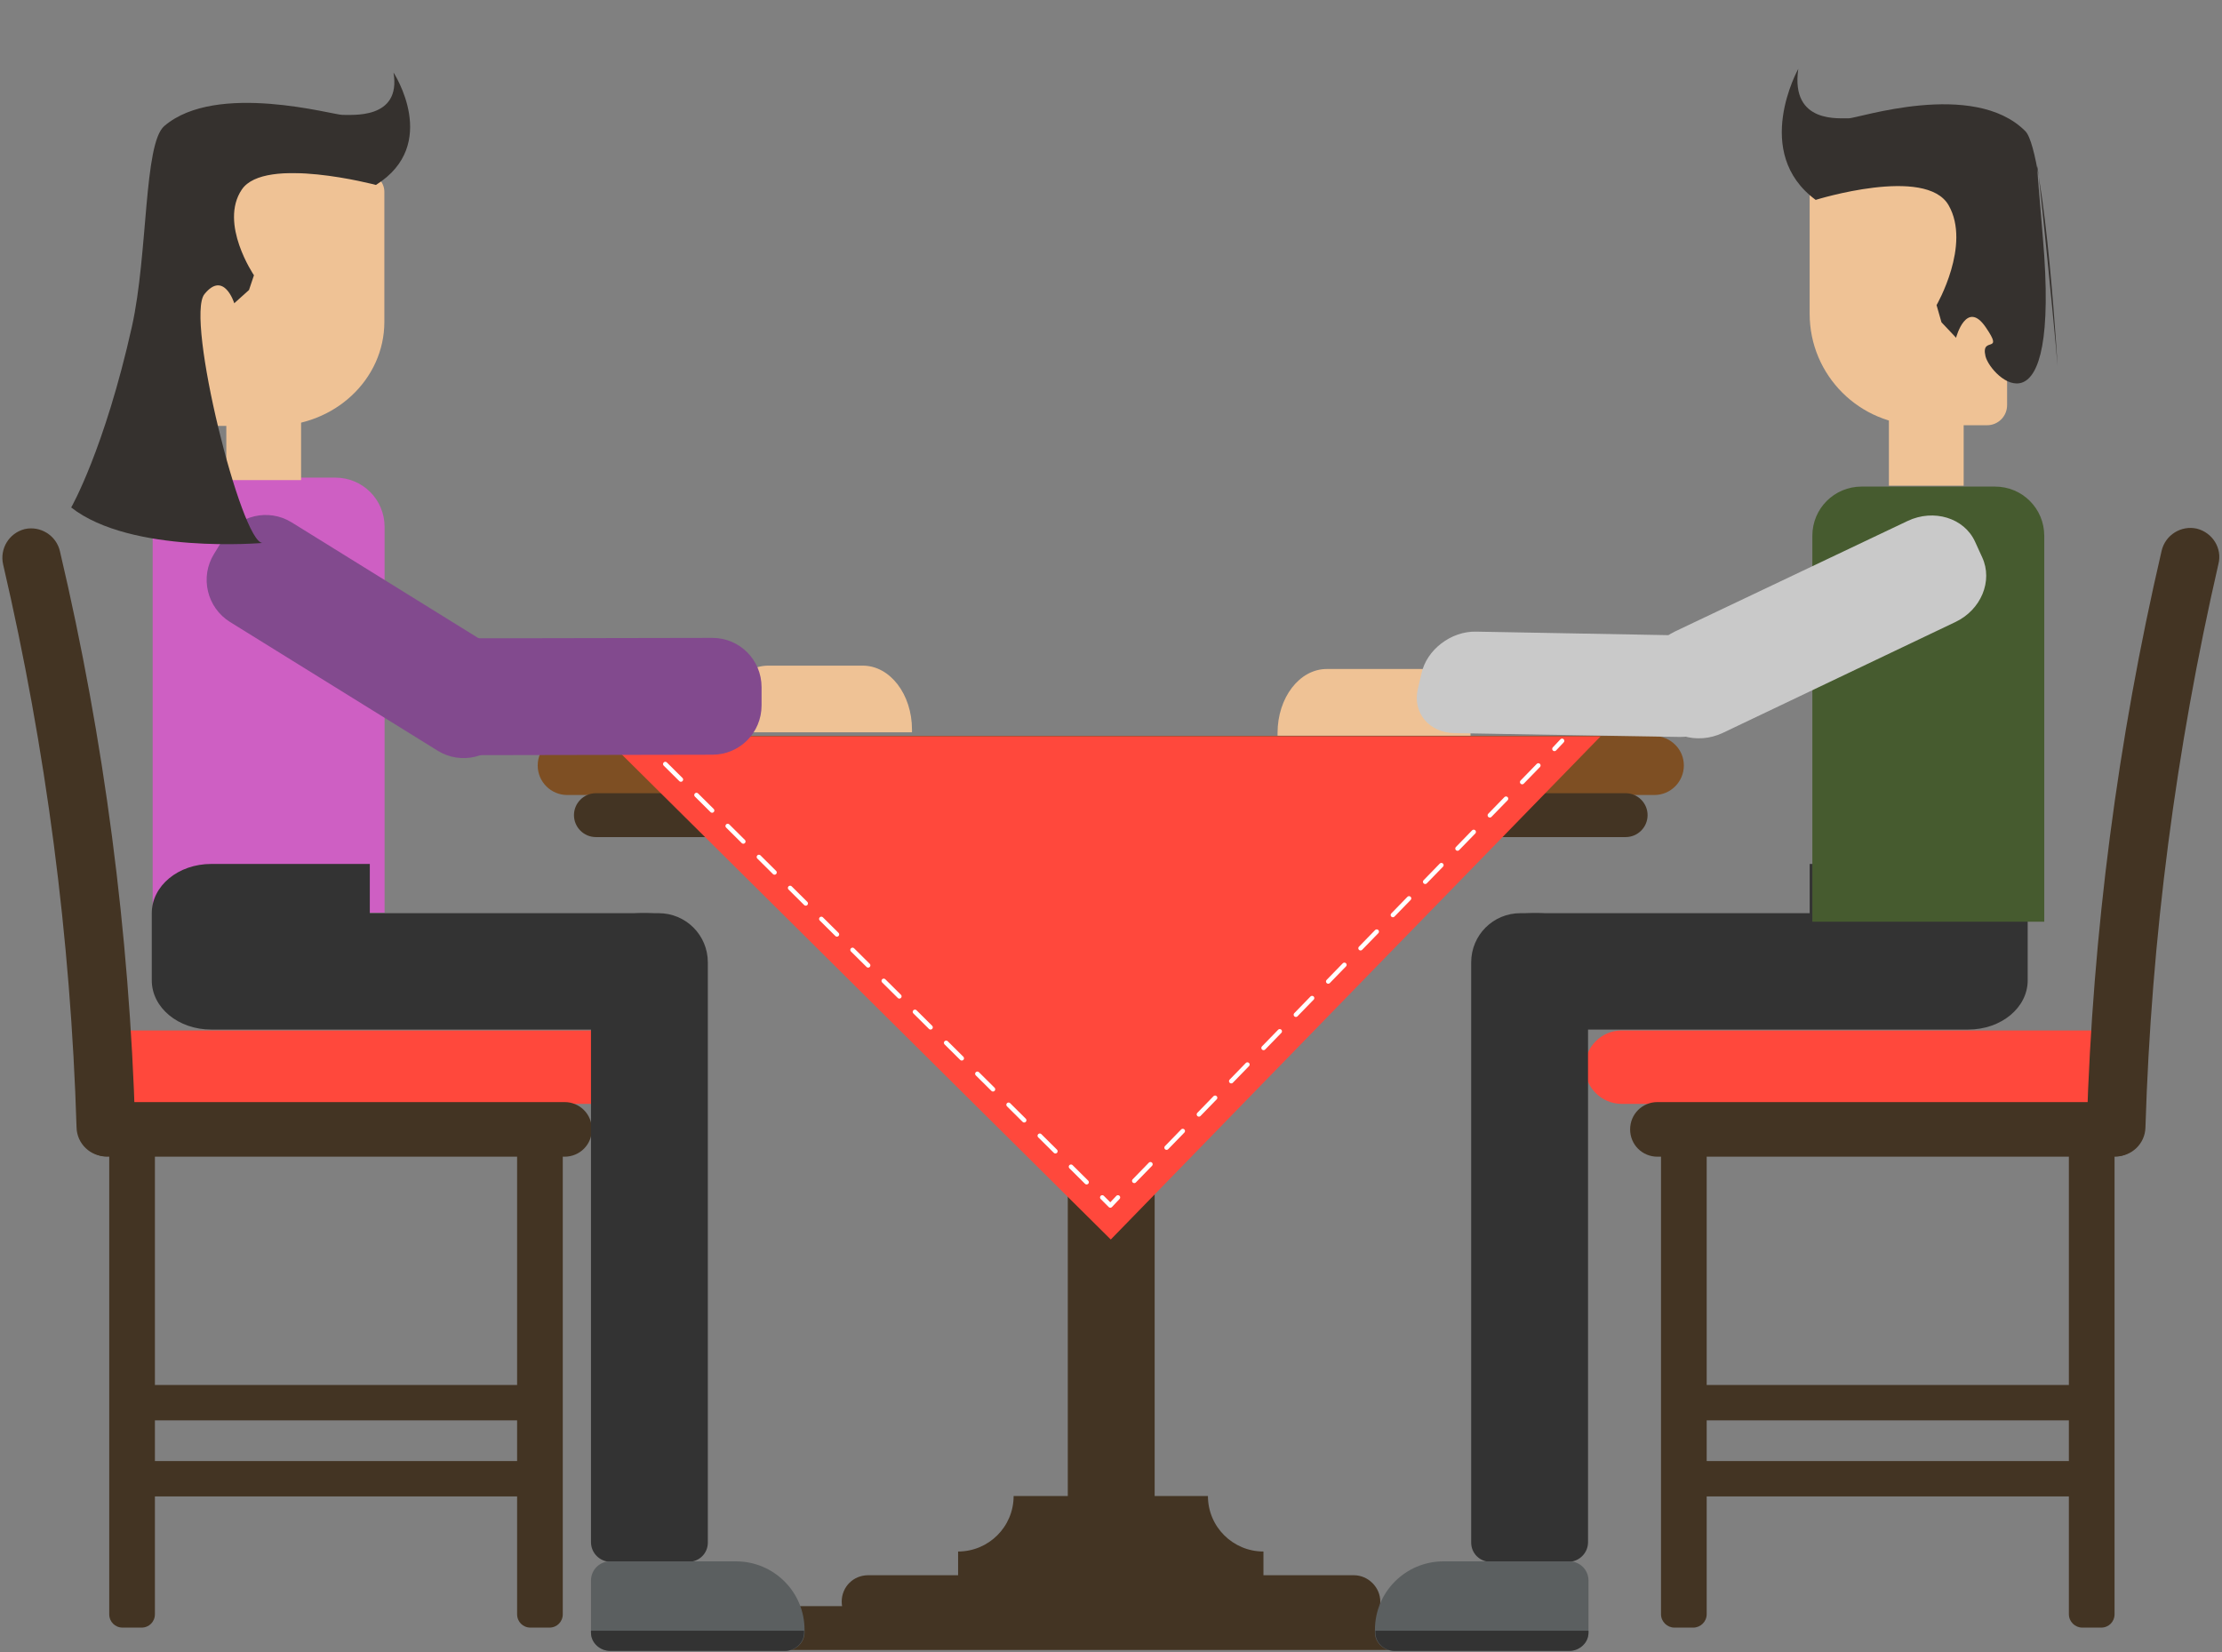
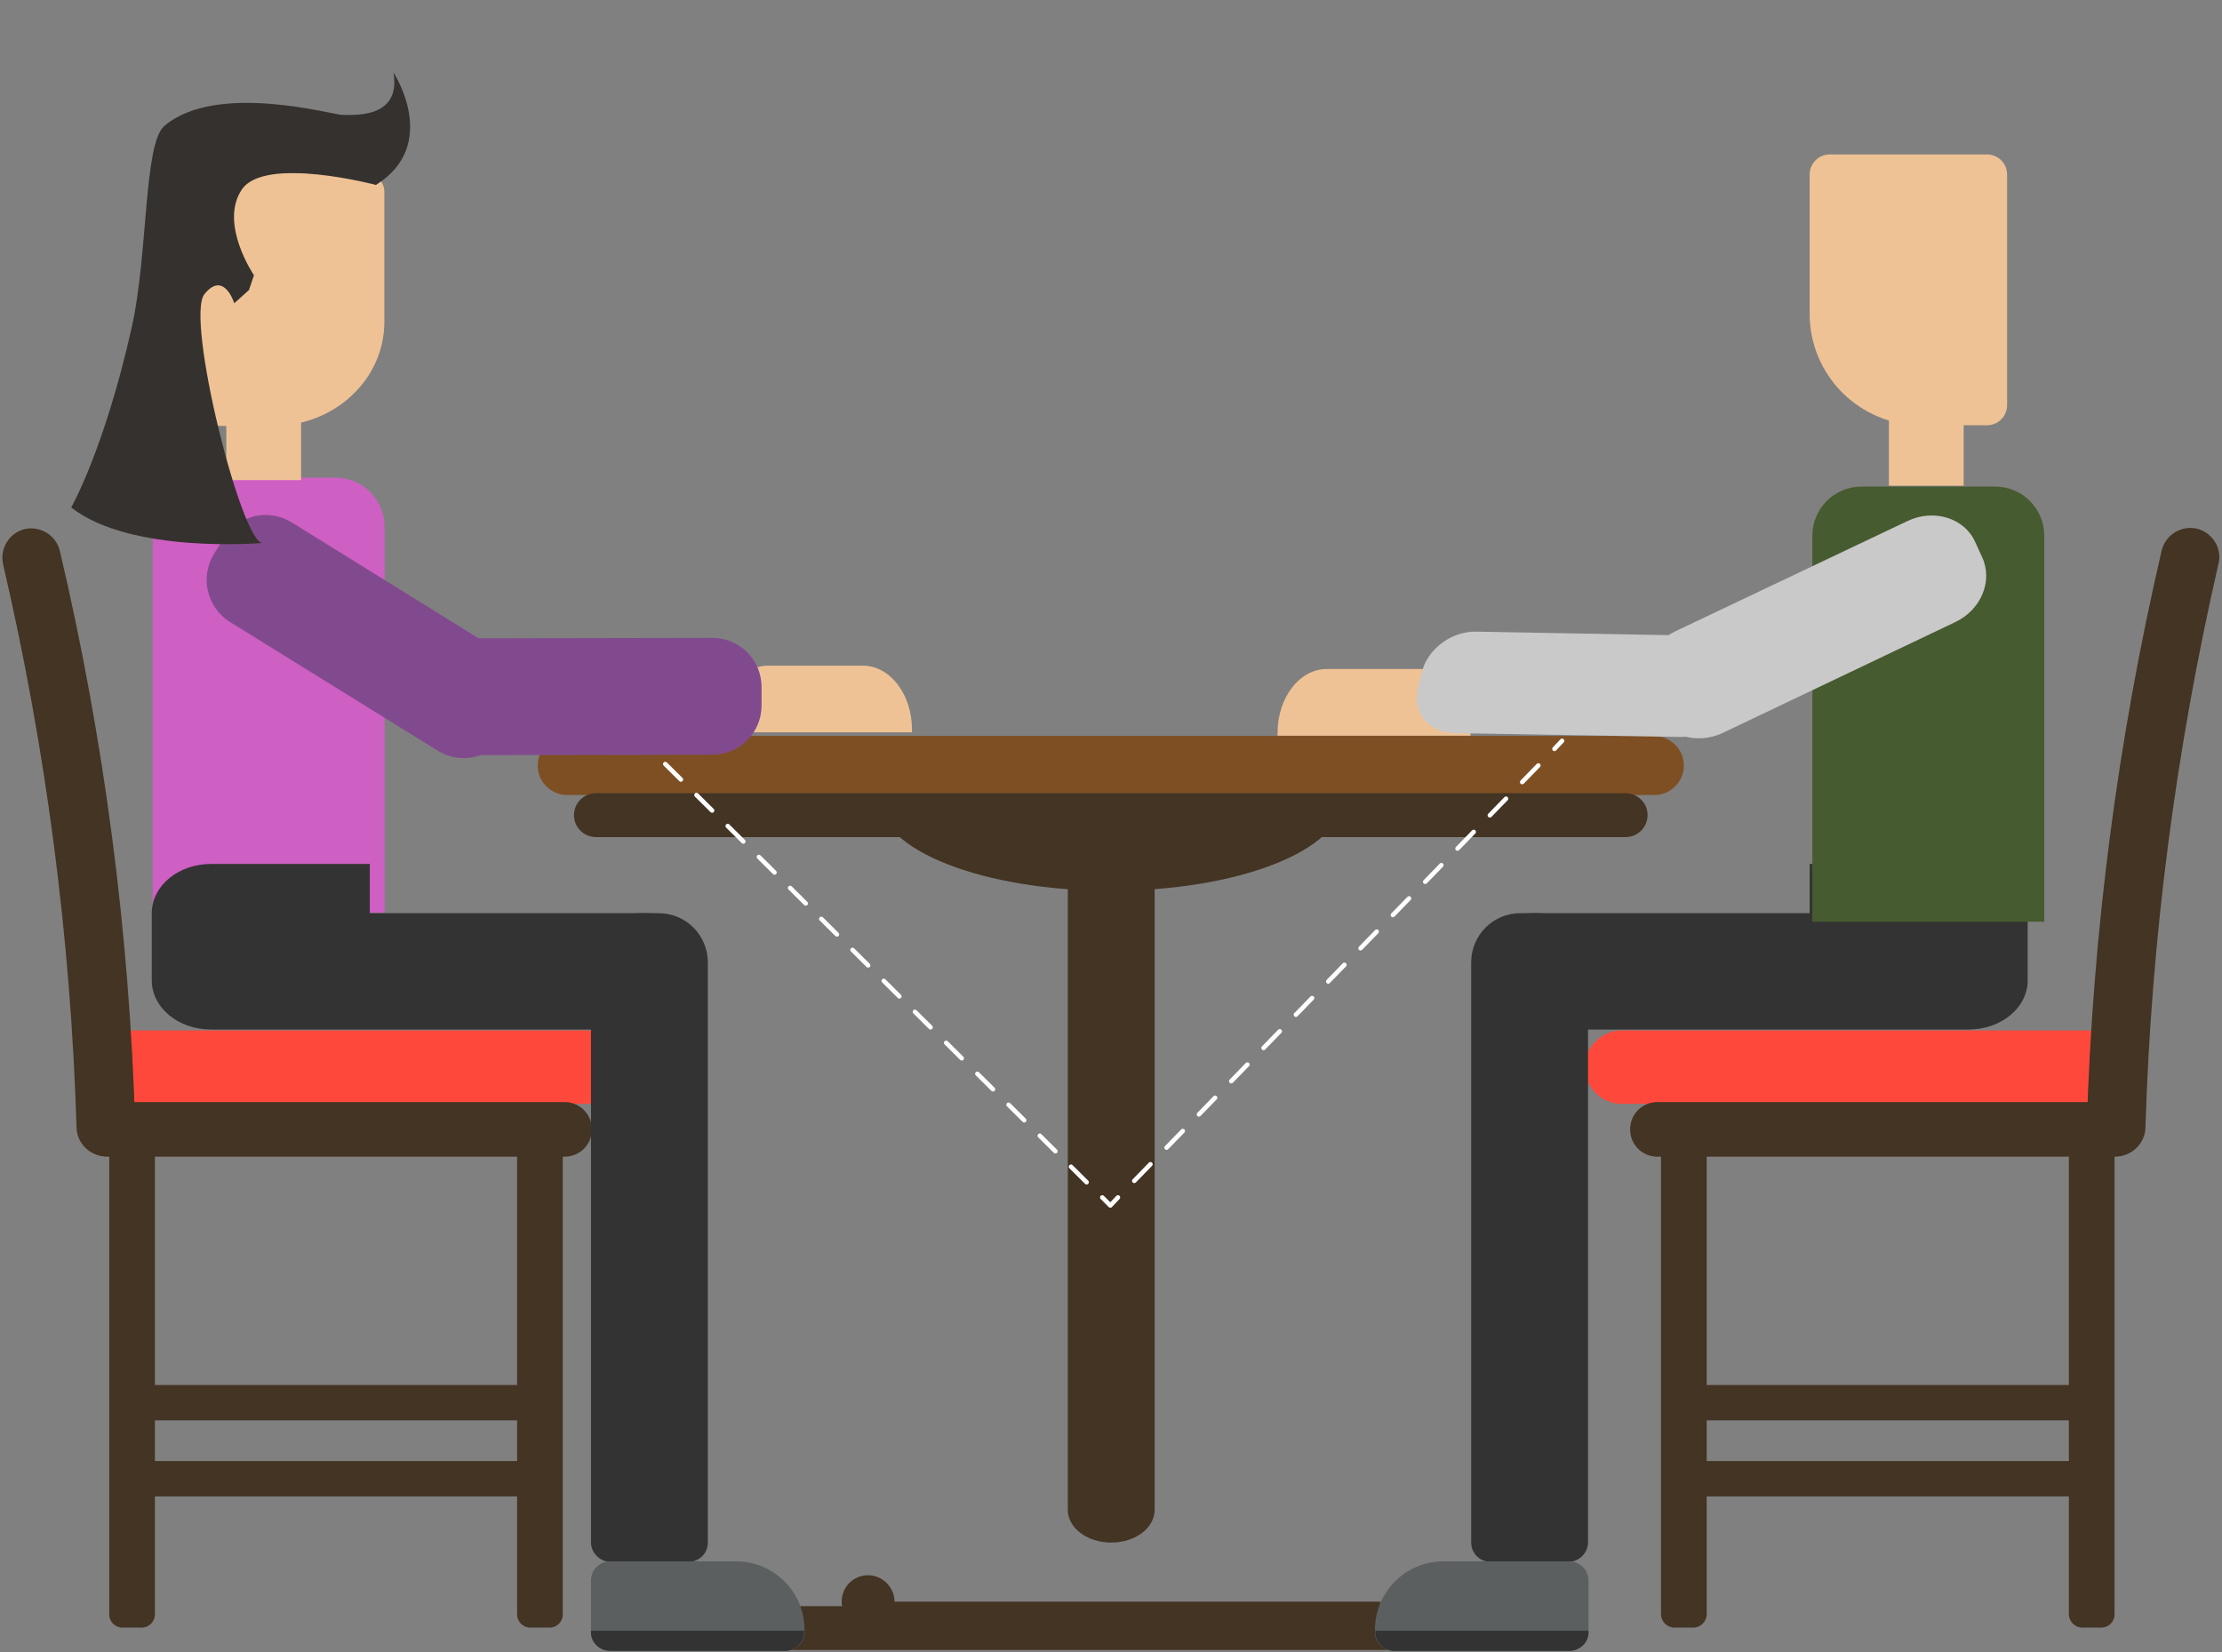
<svg xmlns="http://www.w3.org/2000/svg" width="496.3" height="369.1">
  <rect width="100%" height="100%" fill="#808080" stroke="none" />
  <title>rrrr</title>
  <style type="text/css">.st0{fill:#FCC482;}
	.st1{fill:#C9C9C9;}
	.st2{fill:#433423;}
	.st3{fill:#7E4F23;}
	.st4{fill:#FF483C;}
	.st5{fill:none;stroke:#FFFFFF;stroke-linecap:round;stroke-linejoin:round;}
	.st6{fill:none;stroke:#FFFFFF;stroke-linecap:round;stroke-linejoin:round;stroke-dasharray:5.178,5.178;}
	.st7{fill:none;stroke:#FFFFFF;stroke-linecap:round;stroke-linejoin:round;stroke-dasharray:4.911,4.911;}
	.st8{fill:#EFC295;}
	.st9{fill:#333333;}
	.st10{fill:#CE5FC3;}
	.st11{fill:#5B5F60;}
	.st12{fill:#824A8E;}
	.st13{fill:#35312E;}
	.st14{fill:#465B2F;}
	.st15{fill:#C4A95C;}</style>
  <g>
    <title>Layer 1</title>
    <path id="svg_69" fill="black" d="m328.45,164.35l0,-0.6c0,-7.9 -4.9,-14.3 -11,-14.3l-21.1,0c-6.1,0 -11,6.4 -11,14.3l0,0.6l43.1,0z" class="st8" />
    <g id="BACKGROUND" />
    <g id="OBJECTS">
      <g id="svg_4">
-         <path id="svg_5" d="m308.3,357.8c0,3.3 -2.6,5.9 -5.9,5.9l-108.5,0c-3.3,0 -5.9,-2.6 -5.9,-5.9l0,0c0,-3.3 2.6,-5.9 5.9,-5.9l108.5,0c3.2,0 5.9,2.7 5.9,5.9l0,0z" class="st2" />
+         <path id="svg_5" d="m308.3,357.8c0,3.3 -2.6,5.9 -5.9,5.9l-108.5,0c-3.3,0 -5.9,-2.6 -5.9,-5.9l0,0c0,-3.3 2.6,-5.9 5.9,-5.9c3.2,0 5.9,2.7 5.9,5.9l0,0z" class="st2" />
        <g id="svg_6">
          <path id="svg_7" d="m376.1,171c0,3.6 -2.9,6.6 -6.6,6.6l-242.8,0c-3.6,0 -6.6,-2.9 -6.6,-6.6l0,0c0,-3.6 2.9,-6.6 6.6,-6.6l242.8,0c3.7,0.1 6.6,3 6.6,6.6l0,0z" class="st3" />
          <path id="svg_8" d="m368,182.1c0,2.7 -2.2,4.9 -4.9,4.9l-230,0c-2.7,0 -4.9,-2.2 -4.9,-4.9l0,0c0,-2.7 2.2,-4.9 4.9,-4.9l230,0c2.7,0 4.9,2.2 4.9,4.9l0,0z" class="st2" />
          <path id="svg_9" d="m328,363.7c0,2.7 -2.2,4.9 -4.9,4.9l-150,0c-2.7,0 -4.9,-2.2 -4.9,-4.9l0,0c0,-2.7 2.2,-4.9 4.9,-4.9l150,0c2.7,0 4.9,2.2 4.9,4.9l0,0z" class="st2" />
          <path id="svg_10" d="m248.1,199c28.5,0 51.6,-9.1 51.6,-20.2l-103.2,0c0,11.1 23.1,20.2 51.6,20.2z" class="st2" />
        </g>
        <path id="svg_11" d="m257.9,337.3c0,4 -4.3,7.3 -9.7,7.3l0,0c-5.4,0 -9.7,-3.3 -9.7,-7.3l0,-151.2c0,-4 4.3,-7.3 9.7,-7.3l0,0c5.4,0 9.7,3.3 9.7,7.3l0,151.2z" class="st2" />
-         <path id="svg_12" d="m269.8,334.2l-43.4,0c0,6.9 -5.6,12.4 -12.4,12.4l0,8.3l68.2,0l0,-8.3c-6.8,0 -12.4,-5.5 -12.4,-12.4z" class="st2" />
-         <polygon id="svg_13" points="357.5,164.5 248.1,276.9 134.8,164.5   " class="st4" />
        <g id="svg_14">
          <g id="svg_15">
            <line id="svg_16" y2="167.3" x2="347.2" y1="165.5" x1="348.9" class="st5" />
            <line id="svg_17" y2="265.7" x2="251.5" y1="171" x1="343.6" class="st6" />
            <polyline id="svg_18" points="249.7,267.5 248,269.3 246.2,267.5     " class="st5" />
            <line id="svg_19" y2="169" x2="146.9" y1="264.1" x1="242.7" class="st7" />
            <line id="svg_20" y2="165.5" x2="143.3" y1="167.2" x1="145.1" class="st5" />
          </g>
        </g>
      </g>
      <g id="svg_21">
        <path id="svg_22" d="m478.4,238.4c0,4.5 -3.7,8.2 -8.2,8.2l-108,0c-4.5,0 -8.2,-3.7 -8.2,-8.2l0,0c0,-4.5 3.7,-8.2 8.2,-8.2l108,0c4.5,0.1 8.2,3.7 8.2,8.2l0,0z" class="st4" />
        <path id="svg_23" d="m478.4,252.3c0,3.4 -2.7,6.1 -6.1,6.1l-102.1,0c-3.4,0 -6.1,-2.7 -6.1,-6.1l0,0c0,-3.4 2.7,-6.1 6.1,-6.1l102.1,0c3.4,0 6.1,2.7 6.1,6.1l0,0z" class="st2" />
      </g>
      <path id="svg_24" d="m479.2,251.9c-0.1,3.6 -3.1,6.5 -6.7,6.4l0,0c-3.6,-0.1 -6.5,-3.1 -6.4,-6.8c1.3,-43.2 6.9,-86.2 16.7,-128.4c0.8,-3.6 4.4,-5.8 7.9,-5l0,0c3.5,0.9 5.7,4.4 4.8,7.9c-9.5,41.4 -15,83.5 -16.3,125.9z" class="st2" />
      <g id="svg_25">
        <path id="svg_26" d="m17.9,238.4c0,4.5 3.7,8.2 8.2,8.2l108,0c4.5,0 8.2,-3.7 8.2,-8.2l0,0c0,-4.5 -3.7,-8.2 -8.2,-8.2l-108,0c-4.5,0.1 -8.2,3.7 -8.2,8.2l0,0z" class="st4" />
        <path id="svg_27" d="m17.9,252.3c0,3.4 2.7,6.1 6.1,6.1l102.1,0c3.4,0 6.1,-2.7 6.1,-6.1l0,0c0,-3.4 -2.7,-6.1 -6.1,-6.1l-102.1,0c-3.4,0 -6.1,2.7 -6.1,6.1l0,0z" class="st2" />
      </g>
      <path id="svg_28" d="m17.1,251.9c0.1,3.6 3.1,6.5 6.7,6.4l0,0c3.6,-0.1 6.5,-3.1 6.4,-6.8c-1.3,-43.2 -6.9,-86.2 -16.8,-128.3c-0.8,-3.6 -4.4,-5.8 -7.9,-5l0,0c-3.5,0.9 -5.6,4.4 -4.8,7.9c9.6,41.3 15.1,83.4 16.4,125.8z" class="st2" />
      <g id="svg_29">
        <path id="svg_30" d="m465.1,363.6l4.2,0c1.7,0 3,-1.3 3,-3l0,-106.1c0,-1.7 -1.3,-3 -3,-3l-4.2,0c-1.6,0 -3,1.3 -3,3l0,106.1c0,1.7 1.4,3 3,3z" class="st2" />
        <path id="svg_31" d="m374,363.6l4.2,0c1.6,0 3,-1.3 3,-3l0,-106.1c0,-1.7 -1.4,-3 -3,-3l-4.2,0c-1.6,0 -3,1.3 -3,3l0,106.1c0,1.7 1.4,3 3,3z" class="st2" />
        <path id="svg_32" d="m373.6,312.4l0,1.9c0,1.7 1.4,3 3,3l87.6,0c1.6,0 3,-1.3 3,-3l0,-1.9c0,-1.6 -1.4,-3 -3,-3l-87.6,0c-1.6,0 -3,1.3 -3,3z" class="st2" />
        <path id="svg_33" d="m373.6,329.4l0,1.9c0,1.6 1.4,3 3,3l87.6,0c1.6,0 3,-1.4 3,-3l0,-1.9c0,-1.6 -1.4,-3 -3,-3l-87.6,0c-1.6,0 -3,1.3 -3,3z" class="st2" />
      </g>
      <g id="svg_34">
        <path id="svg_35" d="m118.5,363.6l4.2,0c1.7,0 3,-1.3 3,-3l0,-106.1c0,-1.7 -1.3,-3 -3,-3l-4.2,0c-1.7,0 -3,1.3 -3,3l0,106.1c0,1.7 1.3,3 3,3z" class="st2" />
        <path id="svg_36" d="m27.4,363.6l4.2,0c1.7,0 3,-1.3 3,-3l0,-106.1c0,-1.7 -1.3,-3 -3,-3l-4.2,0c-1.6,0 -3,1.3 -3,3l0,106.1c0,1.7 1.3,3 3,3z" class="st2" />
        <path id="svg_37" d="m27,312.4l0,1.9c0,1.7 1.4,3 3,3l87.6,0c1.7,0 3,-1.3 3,-3l0,-1.9c0,-1.6 -1.3,-3 -3,-3l-87.6,0c-1.7,0 -3,1.3 -3,3z" class="st2" />
        <path id="svg_38" d="m27,329.4l0,1.9c0,1.6 1.4,3 3,3l87.6,0c1.7,0 3,-1.4 3,-3l0,-1.9c0,-1.6 -1.3,-3 -3,-3l-87.6,0c-1.7,0 -3,1.3 -3,3z" class="st2" />
      </g>
    </g>
    <g id="DESIGNED_BY_FREEPIK" />
    <rect fill="black" id="svg_39" height="18.7" width="16.7" class="st8" y="89.8" x="421.9" />
    <path fill="black" id="svg_40" d="m203.7,163.6l0,-0.6c0,-7.9 -4.9,-14.3 -11,-14.3l-21.1,0c-6.1,0 -11,6.4 -11,14.3l0,0.6l43.1,0z" class="st8" />
    <path id="svg_41" d="m439.6,193l-35.4,0l0,11l-61.9,0c-7.4,0 -13.3,4.9 -13.3,11l0,2l0,2c0,6.1 6,11 13.3,11l81.7,0l15.6,0c7.4,0 13.3,-4.9 13.3,-11l0,-15c0,-6.1 -6,-11 -13.3,-11z" class="st9" />
    <path fill="black" id="svg_42" d="m85.9,203.9l0,-86.2c0,-6.1 -4.9,-11 -11,-11l-29.8,0c-6.1,0 -11,4.9 -11,11l0,86.2l51.8,0z" class="st10" />
    <path id="svg_43" d="m354.7,344.5l0,-129.5c0,-6.1 -4.9,-11 -11,-11l-4.1,0c-6.1,0 -11,4.9 -11,11l0,129.6c0,2.4 1.9,4.3 4.3,4.3l17.6,0c2.3,-0.1 4.2,-2 4.2,-4.4z" class="st9" />
    <g id="svg_45">
      <path id="svg_46" d="m350.5,368.8c2.3,0 4.3,-1.8 4.3,-4.1c0,0 0,0 0,0l0,-11.6c0,-2.4 -1.9,-4.3 -4.3,-4.3l-6.8,0l-21.3,0c-8.4,0 -15.3,6.8 -15.3,15.3l0,0.6c0,0 0,0 0,0c0,2.3 2,4.1 4.3,4.1l39.1,0z" class="st11" />
      <path id="svg_47" d="m307.2,364.3l0,0.4c0,0 0,0 0,0c0,2.3 2,4.1 4.3,4.1l39,0c2.3,0 4.3,-1.8 4.3,-4.1c0,0 0,0 0,0l0,-0.4l-47.6,0z" class="st9" />
    </g>
    <path transform="rotate(-120.698 81.45,142.2) " fill="black" id="svg_51" d="m116.4,126.3c2.8,5.4 0.7,12.1 -4.7,14.9l-48.4,25.2c-5.4,2.8 -12.1,0.7 -14.9,-4.7l-1.9,-3.6c-2.8,-5.4 -0.7,-12.1 4.7,-14.9l48.4,-25.2c5.4,-2.8 12.1,-0.7 14.9,4.7l1.9,3.6z" class="st12" />
    <path fill="black" id="svg_52" d="m170.1,153.5c0,-6.1 -4.9,-11 -11,-11l-54.1,0.1l0,26.1l54.1,-0.1c6.1,0 11,-4.9 11,-11l0,-4.1z" class="st12" />
    <path fill="black" id="svg_53" d="m448.3,90.5c0,2.5 -2,4.5 -4.5,4.5l-14.7,0c-13.7,0 -24.9,-11.1 -24.9,-24.9l0,-31.1c0,-2.5 2,-4.5 4.5,-4.5l35.1,0c2.5,0 4.5,2 4.5,4.5l0,51.5z" class="st8" />
    <path id="svg_56" d="m47.2,193l35.4,0l0,11l61.9,0c7.4,0 13.3,4.9 13.3,11l0,2l0,2c0,6.1 -6,11 -13.3,11l-81.8,0l-15.5,0c-7.4,0 -13.3,-4.9 -13.3,-11l0,-15c0,-6.1 5.9,-11 13.3,-11z" class="st9" />
    <path fill="black" id="svg_57" d="m404.8,205.9l0,-86.2c0,-6.1 4.9,-11 11,-11l29.8,0c6.1,0 11,4.9 11,11l0,86.2l-51.8,0z" class="st14" />
    <path id="svg_58" d="m132,344.5l0,-129.5c0,-6.1 4.9,-11 11,-11l4.1,0c6.1,0 11,4.9 11,11l0,129.6c0,2.4 -1.9,4.3 -4.3,4.3l-17.6,0c-2.3,-0.1 -4.2,-2 -4.2,-4.4z" class="st9" />
    <g id="svg_59">
      <path id="svg_60" d="m136.3,368.8c-2.3,0 -4.3,-1.8 -4.3,-4.1c0,0 0,0 0,0l0,-11.6c0,-2.4 1.9,-4.3 4.3,-4.3l6.8,0l21.3,0c8.4,0 15.3,6.8 15.3,15.3l0,0.6c0,0 0,0 0,0c0,2.3 -2,4.1 -4.3,4.1l-39.1,0z" class="st11" />
      <path id="svg_61" d="m179.6,364.3l0,0.4c0,0 0,0 0,0c0,2.3 -2,4.1 -4.3,4.1l-39,0c-2.3,0 -4.3,-1.8 -4.3,-4.1c0,0 0,0 0,0l0,-0.4l47.6,0z" class="st9" />
    </g>
    <path transform="rotate(-78.618 405.45,140.05) " fill="black" id="svg_62" d="m379.69,108.855c-4.684,3.429 -5.353,10.478 -1.529,15.621l34.506,46.007c3.823,5.144 10.705,6.477 15.389,3.048l3.154,-2.286c4.684,-3.429 5.353,-10.478 1.529,-15.621l-34.411,-46.007c-3.823,-5.144 -10.705,-6.477 -15.389,-3.048l-3.25,2.286z" class="st1" />
    <path id="svg_66" fill="black" d="m41.95,90.948c0,2.335 1.991,4.202 4.48,4.202l14.633,0c13.638,0 24.787,-10.366 24.787,-23.254l0,-29.044c0,-2.335 -1.991,-4.202 -4.48,-4.202l-34.941,0c-2.489,0 -4.48,1.868 -4.48,4.202l0,48.095z" class="st8" />
    <rect id="svg_67" fill="black" height="18.7" width="16.7" class="st8" y="88.55" x="50.55" />
    <path id="svg_68" transform="rotate(-46.652 352.39,152.9) " fill="black" d="m327.054,127.678c-4.607,2.772 -5.265,8.471 -1.504,12.63l33.938,37.197c3.76,4.159 10.529,5.237 15.136,2.464l3.102,-1.848c4.607,-2.772 5.265,-8.471 1.504,-12.63l-33.844,-37.197c-3.76,-4.159 -10.529,-5.237 -15.136,-2.464l-3.196,1.848z" class="st1" />
    <path fill="black" id="svg_54" d="m87.89,16.2c0,0 10.557,16.057 -3.921,25.115c0,0 -24.834,-6.588 -29.962,1.029s2.715,19.145 2.715,19.145l-1.106,3.294l-3.318,2.985l0,-0.103c0,0 -2.313,-7.308 -6.636,-1.956c-4.323,5.352 8.245,55.582 12.97,55.582c0,0 -29.359,2.573 -42.731,-7.926c0,0 7.44,-12.969 13.573,-40.452c3.62,-16.366 2.614,-40.863 7.239,-44.775c11.663,-9.984 38.006,-2.367 39.816,-2.47c1.709,-0.103 13.171,1.235 11.362,-9.47z" class="st13" />
-     <path id="svg_71" fill="black" d="m401.659,15.39c0,0 -10.462,18.709 3.886,29.263c0,0 24.611,-7.676 29.692,1.199s-2.69,22.307 -2.69,22.307l1.096,3.838l3.288,3.478l0,-0.12c0,0 2.292,-8.515 6.576,-2.279c4.284,6.236 -1.147,1.81 -0.032,6.498c1.115,4.688 16.831,19.741 12.802,-26.647c-4.028,-46.388 2.957,23.504 3.272,28.544c0.315,5.04 -2.591,-47.613 -7.174,-52.17c-11.558,-11.633 -37.663,-2.758 -39.457,-2.878c-1.694,-0.12 -13.053,1.439 -11.259,-11.034z" class="st13" />
  </g>
</svg>